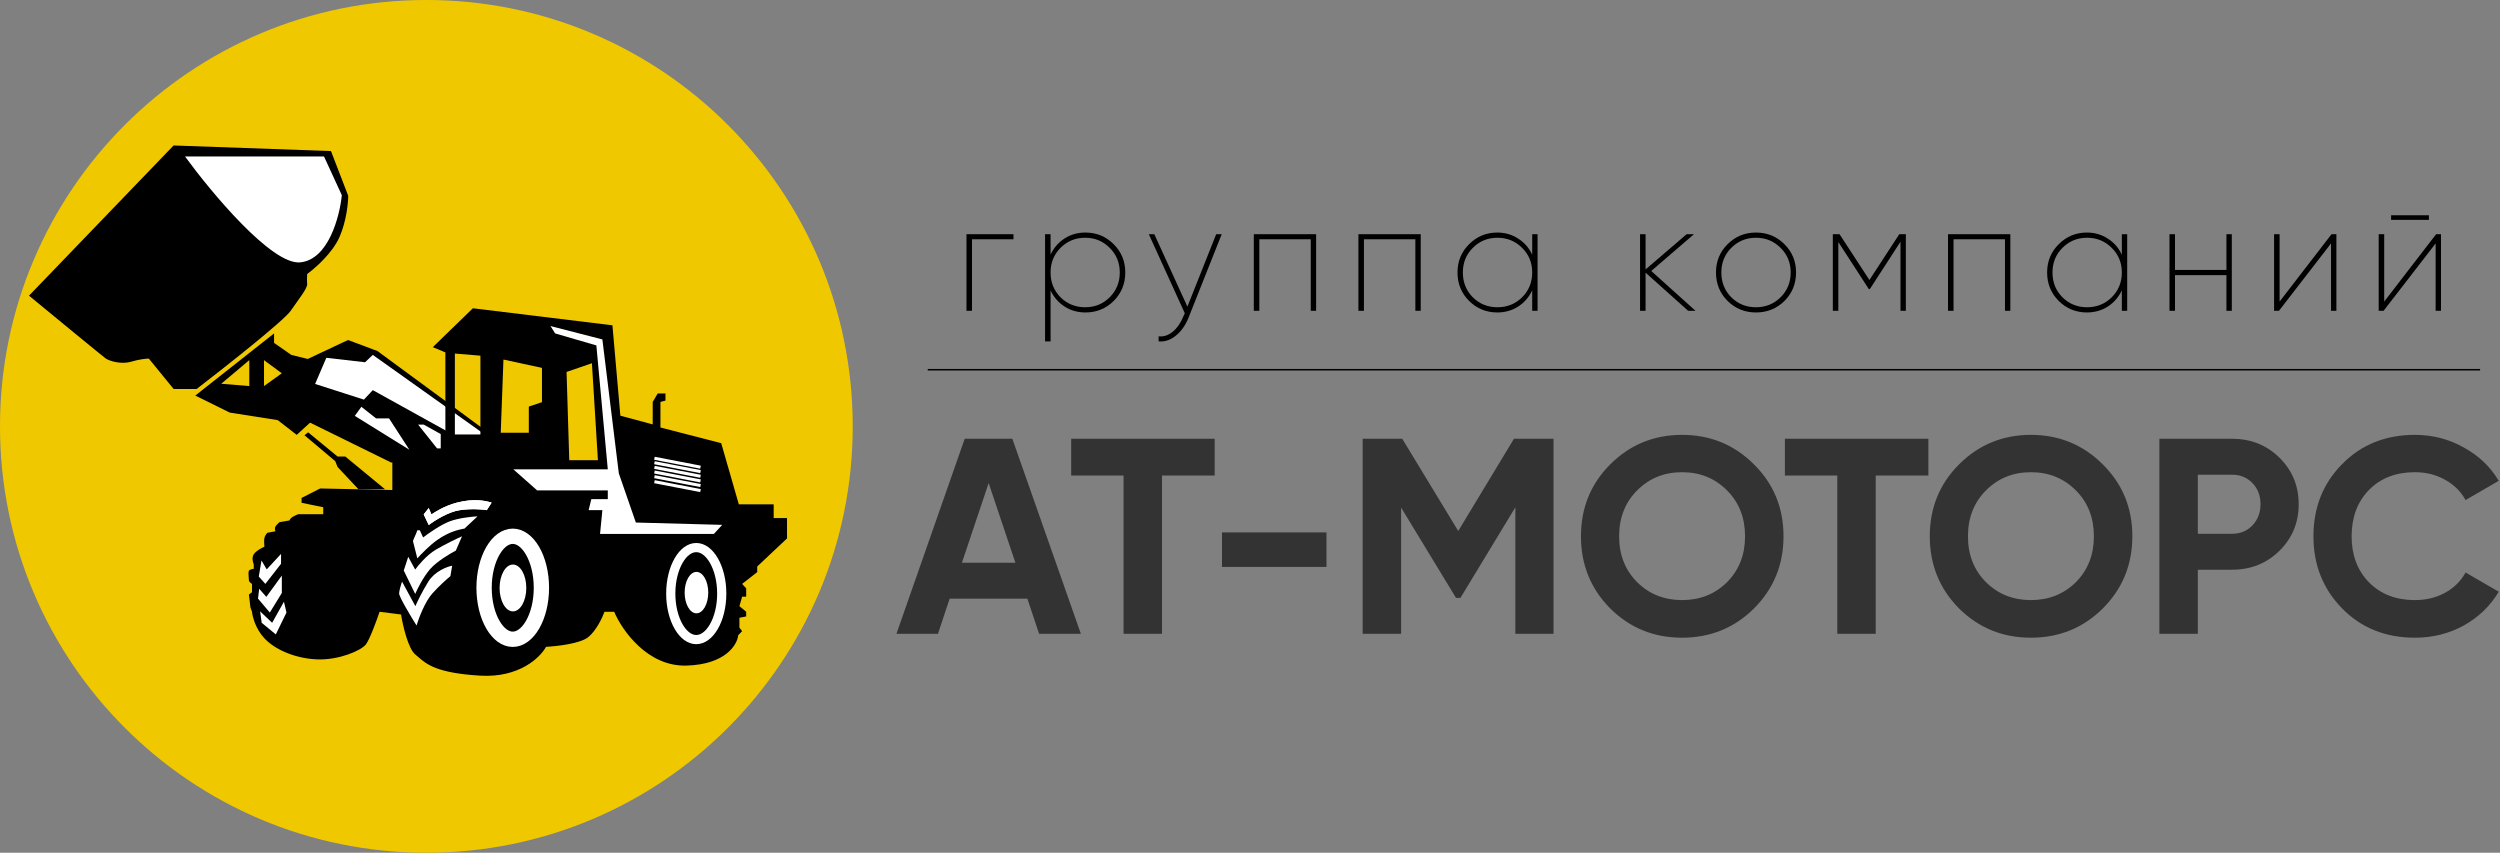
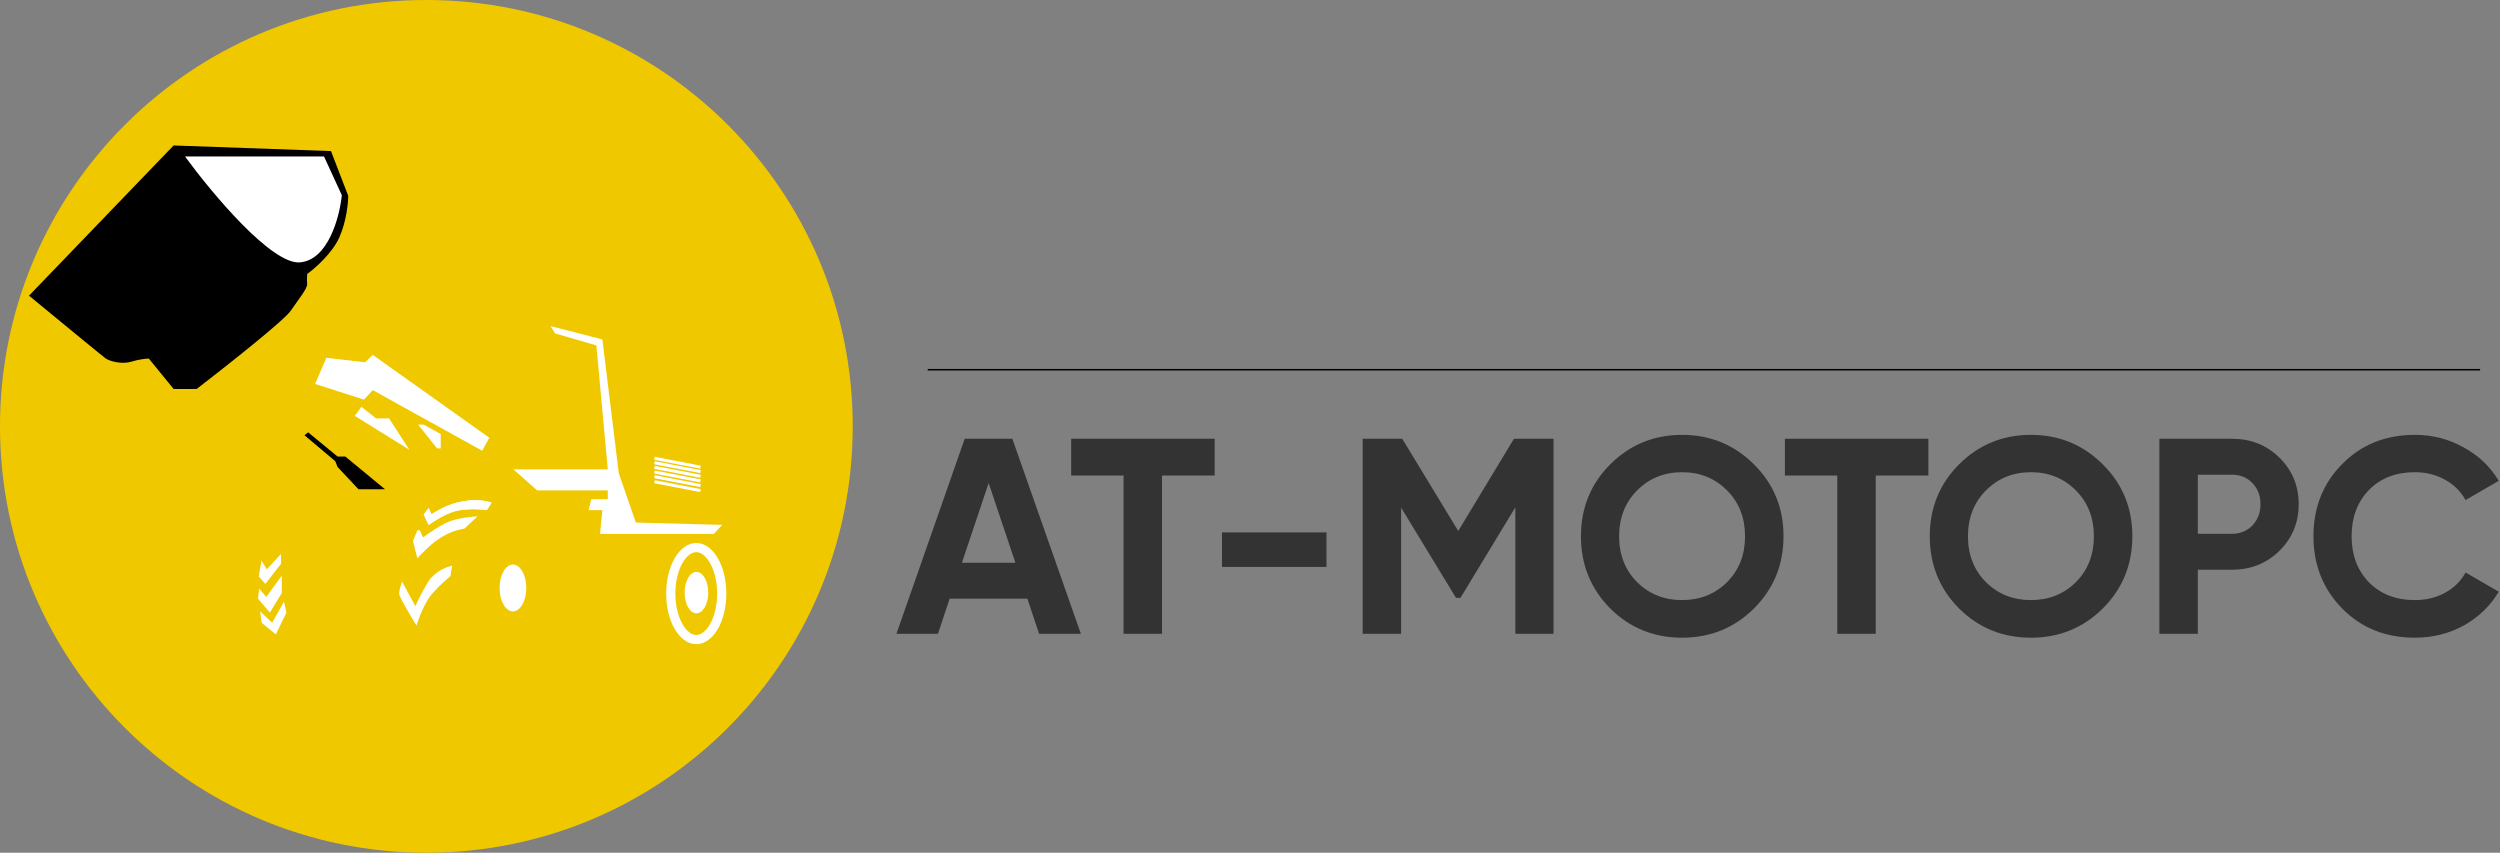
<svg xmlns="http://www.w3.org/2000/svg" width="1633" height="557" fill="none">
  <rect width="100%" height="100%" fill="#808080" stroke="none" />
  <g clip-path="url(#a)">
    <path fill="#F0C800" d="M278.5 557C432.311 557 557 432.311 557 278.5S432.311 0 278.5 0 0 124.689 0 278.5 124.689 557 278.5 557Z" />
    <path fill="#000" d="m18.951 193.132 94.451-98.118 102.797 3.667 11.252 29.208c0 4.636-1.137 16.513-5.688 26.932-4.554 10.418-15.976 20.441-21.117 24.15-.084 1.18-.202 4.122 0 6.448.253 2.908-5.184 9.483-10.747 17.575-4.451 6.474-42.821 36.752-61.45 51.082h-15.047l-16.184-19.85c-1.56 0-6.044.405-11.506 2.023-6.828 2.023-14.541-.632-16.564-2.023-1.618-1.113-34.139-27.86-50.197-41.094Z" />
    <path fill="#fff" d="M211.648 102.221h-90.785c17.323 23.729 56.595 70.782 75.106 69.163 18.512-1.618 25.919-29.924 27.31-43.875l-11.631-25.288Z" />
-     <path fill="#000" fill-rule="evenodd" d="m179.026 217.788-51.462 40.588 22.507 11.126 31.357 4.932 12.391 9.608 8.724-7.966 52.978 26.049 64.107-4.427 1.391-13.656-74.474-54.748-19.22-7.207-26.299 12.39-10.747-2.655-11.253-7.838v-6.196Zm-34.519 32.874 18.334-15.426v16.944l-18.334-1.518Zm27.944-15.426v16.944l11.632-8.346-11.632-8.598Z" clip-rule="evenodd" />
    <path fill="#fff" d="m205.83 250.789 7.333-17.07 25.29 2.908 5.057-4.805 76.118 54.118-4.679 8.471-71.439-39.576-5.816 6.196-31.864-10.242ZM231.752 271.652l4.298-5.943 9.61 7.588h8.471l13.277 20.482-35.656-22.127Z" />
-     <path fill="#fff" d="m285.49 292.893-12.392-15.553h3.667l11.126 6.196v9.357h-2.401Z" />
+     <path fill="#fff" d="m285.49 292.893-12.392-15.553h3.667l11.126 6.196v9.357h-2.401" />
    <path fill="#000" d="m220.499 298.204-19.22-15.805-2.402 1.897 20.104 16.943 1.518 3.793 13.654 14.542h17.322l-25.919-21.37h-5.057Z" />
-     <path fill="#000" fill-rule="evenodd" d="m256.28 320.079-47.163-1.013-12.137 6.196v3.161l14.16 2.909v4.551h-16.31c-.59.211-2.124.835-3.54 1.645-1.416.809-2.023 1.938-2.15 2.401l-6.575 1.14c-.632.547-2.048 1.896-2.655 2.906-.607 1.013-.253 2.446 0 3.036l-5.31 1.011c-.506.547-1.593 1.998-1.897 3.414-.303 1.417-.126 4.384 0 5.69-1.728.717-5.538 2.706-6.954 4.93-1.416 2.227-.59 5.311 0 6.575v2.909c-.843.084-2.655.454-3.161 1.264-.468.749-.244 3.297-.095 4.982.052.592.095 1.077.095 1.341 0 .809 1.348 1.854 2.023 2.274v5.437l-2.023 1.518 1.011 8.471 1.012 2.782c.295 3.205 2.326 11.152 8.092 17.324 7.207 7.712 20.736 13.276 34.645 13.781 13.907.505 28.449-5.691 31.61-9.735 2.528-3.237 7.039-15.595 8.978-21.37l14.035 1.771c1.137 7.122 4.601 22.329 9.356 26.174.638.515 1.26 1.056 1.902 1.616 5.333 4.648 12.014 10.472 40.456 12.165 25.491 1.517 39.28-11.927 42.99-18.84 6.995-.336 22.304-2.074 27.564-6.321 5.26-4.249 9.272-12.813 10.62-16.565h6.321c5.101 12.012 21.672 35.86 47.163 35.151 25.491-.708 33.213-13.529 33.887-19.85l2.528-2.657-1.769-2.275v-6.45l4.425-.883v-3.036l-4.425-3.666 1.769-6.196h2.656v-5.437l-2.656-2.909 9.862-7.712v-3.667l19.472-18.333v-13.278h-8.724v-8.976h-22.759l-11.507-39.956-39.702-10.24v-16.692l3.287-.884v-4.678h-5.057l-3.287 5.562v14.669l-21.117-5.691-5.183-59.048-91.163-11.125-26.173 25.414 8.219 3.414v65.117l-34.646 5.942v18.84Zm57.532-87.751-16.692-1.389v52.851h16.692v-51.462Zm40.208 7.967-25.163-5.437-1.77 47.795h18.333v-17.07l8.6-2.909v-22.379Zm16.057 2.655 16.563-5.69 3.92 63.347h-18.713l-1.77-57.657Z" clip-rule="evenodd" />
-     <path stroke="#fff" stroke-width="10" d="M353.649 383.932c0 9.553-2.256 18.107-5.799 24.2-3.575 6.144-8.213 9.443-12.924 9.443-4.71 0-9.348-3.299-12.921-9.443-3.545-6.093-5.802-14.647-5.802-24.2 0-9.556 2.257-18.107 5.802-24.201 3.573-6.146 8.211-9.443 12.921-9.443 4.711 0 9.349 3.297 12.924 9.443 3.543 6.094 5.799 14.645 5.799 24.201Z" />
    <path stroke="#fff" stroke-width="6" d="M471.442 387.724c0 8.537-2.009 16.179-5.164 21.622-3.18 5.491-7.305 8.43-11.484 8.43-4.181 0-8.306-2.939-11.486-8.43-3.155-5.443-5.163-13.085-5.163-21.622 0-8.537 2.008-16.179 5.163-21.622 3.18-5.491 7.305-8.428 11.486-8.428 4.179 0 8.304 2.937 11.484 8.428 3.155 5.443 5.164 13.085 5.164 21.622Z" />
    <path fill="#fff" d="m393.469 221.707-33.887-8.725 3.035 4.805 26.932 7.839 7.46 80.923h-61.702l15.55 13.781h46.152v5.691h-10.747l-1.771 7.207h8.978l-1.518 15.552h74.346l5.437-5.942-56.392-1.518-11.126-32.116-10.747-87.497Z" />
    <path stroke="#fff" stroke-width="2" d="m427.48 299.343 30.093 5.815M427.48 302.25l30.093 5.817M427.48 305.285l30.093 5.816M427.48 308.319l30.093 5.817M427.48 311.354l30.093 5.816M427.48 314.642l30.093 5.815" />
    <path fill="#fff" d="M335.053 399.357c4.818 0 8.724-6.849 8.724-15.299 0-8.449-3.906-15.299-8.724-15.299-4.819 0-8.725 6.85-8.725 15.299 0 8.45 3.906 15.299 8.725 15.299ZM454.918 400.621c4.26 0 7.713-6.057 7.713-13.529 0-7.472-3.453-13.53-7.713-13.53s-7.713 6.058-7.713 13.53c0 7.472 3.453 13.529 7.713 13.529ZM276.766 336.01l3.287-4.173 1.769 4.173c2.15-1.391 8.292-5.566 16.69-7.712 11.38-2.909 18.504-1.182 22.634 0l-3.162 4.93c-2.655-.463-9.888-1.113-17.574 0-7.687 1.113-16.774 6.955-20.357 9.737l-3.287-6.955Z" />
    <path fill="#fff" d="m276.766 336.01 3.287-4.173 1.769 4.173c2.15-1.391 8.292-5.566 16.69-7.712 11.38-2.909 18.504-1.182 22.634 0l-3.162 4.93c-2.655-.463-9.888-1.113-17.574 0-7.687 1.113-16.774 6.955-20.357 9.737l-3.287-6.955ZM276.384 351.057l-2.15-4.678h-1.643c-.632 2.359-3.086 6.625-2.782 7.333.304.707 1.854 7.754 2.782 10.999 2.486-2.739 7.958-8.448 13.024-12.011 8.091-5.689 14.625-6.828 17.828-7.461l8.47-7.965c-3.623.169-12.339 1.063-18.207 3.287-5.866 2.227-13.993 7.923-17.322 10.496Z" />
-     <path fill="#fff" d="m271.2 372.044-4.551-8.344-2.909 8.976 7.46 15.301c1.349-3.162 5.134-10.773 9.484-15.933 4.35-5.157 13.191-10.409 17.068-12.39l4.046-9.356c-3.203 1.433-11.1 5.183-17.068 8.724-5.969 3.541-11.506 10.158-13.53 13.022Z" />
    <path fill="#fff" d="M282.453 387.597c-4.856 5.361-8.934 16.227-10.367 20.99-3.837-6.112-11.483-18.866-11.38-20.99.101-2.124 1.307-6.027 1.896-7.712l8.725 16.058c1.095-2.571 4.324-9.383 8.47-16.058 4.147-6.677 12.097-9.695 15.553-10.369l-1.137 6.828c-1.897 1.518-6.905 5.892-11.76 11.253ZM174.221 371.92l-3.414-5.818-1.77 10.496 4.299 4.803 10.242-13.149v-6.447l-9.357 10.115ZM173.968 389.874l-4.678-5.311-.759 6.448 7.713 9.105 7.84-12.771v-11.379l-10.116 13.908Z" />
    <path fill="#fff" d="m177.761 406.817-7.839-7.46 1.011 7.46 9.23 7.585 6.955-14.286-1.644-7.082-7.713 13.783Z" />
  </g>
-   <path fill="#000" d="M662.001 153v3.3h-27.1V203h-3.6v-50h30.7ZM709.033 151.9c7.2 0 13.333 2.533 18.4 7.6 5.066 5 7.6 11.167 7.6 18.5s-2.534 13.533-7.6 18.6c-5.067 5-11.2 7.5-18.4 7.5-5.134 0-9.7-1.3-13.7-3.9-4-2.6-7.034-6.1-9.1-10.5V223h-3.6v-70h3.6v13.3c2.066-4.4 5.1-7.9 9.1-10.5 4-2.6 8.566-3.9 13.7-3.9Zm-16.3 42.3c4.4 4.333 9.766 6.5 16.1 6.5 6.333 0 11.666-2.167 16-6.5 4.4-4.4 6.6-9.8 6.6-16.2 0-6.4-2.2-11.767-6.6-16.1-4.334-4.4-9.667-6.6-16-6.6-6.334 0-11.7 2.2-16.1 6.6-4.334 4.333-6.5 9.7-6.5 16.1 0 6.4 2.166 11.8 6.5 16.2ZM794.412 153h3.6l-21.7 54.6c-2 4.933-4.734 8.8-8.2 11.6-3.467 2.867-7.234 4.133-11.3 3.8v-3.3c3.333.333 6.4-.667 9.2-3 2.866-2.333 5.166-5.633 6.9-9.9l1-2.2-23.5-51.6h3.6l21.6 47.3 18.8-47.3ZM859.688 153v50h-3.5v-46.7h-33.6V203h-3.6v-50h40.7ZM928.013 153v50h-3.5v-46.7h-33.6V203h-3.601v-50h40.701ZM1000.84 153h3.5v50h-3.5v-13.4c-2.003 4.4-5.037 7.933-9.103 10.6-4.067 2.6-8.634 3.9-13.7 3.9-7.2 0-13.334-2.5-18.4-7.5-5.067-5.067-7.6-11.267-7.6-18.6 0-7.333 2.533-13.5 7.6-18.5 5.066-5.067 11.2-7.6 18.4-7.6 5.066 0 9.633 1.333 13.7 4 4.066 2.6 7.1 6.1 9.103 10.5V153Zm-38.803 41.2c4.4 4.333 9.766 6.5 16.1 6.5 6.333 0 11.7-2.167 16.1-6.5 4.4-4.4 6.603-9.8 6.603-16.2 0-6.4-2.203-11.767-6.603-16.1-4.4-4.4-9.767-6.6-16.1-6.6-6.334 0-11.7 2.2-16.1 6.6-4.334 4.333-6.5 9.7-6.5 16.1 0 6.4 2.166 11.8 6.5 16.2ZM1107.49 203h-4.8l-27.8-24.9V203h-3.6v-50h3.6v23l26.8-23h4.8l-27.9 24 28.9 26ZM1146.98 204.1c-7.27 0-13.44-2.5-18.5-7.5-5.07-5.067-7.6-11.267-7.6-18.6 0-7.333 2.53-13.5 7.6-18.5 5.06-5.067 11.23-7.6 18.5-7.6 7.33 0 13.53 2.533 18.6 7.6 5.06 5 7.6 11.167 7.6 18.5s-2.54 13.533-7.6 18.6c-5.07 5-11.27 7.5-18.6 7.5Zm-16.1-9.9c4.4 4.333 9.76 6.5 16.1 6.5 6.33 0 11.7-2.167 16.1-6.5 4.4-4.4 6.6-9.8 6.6-16.2 0-6.4-2.2-11.767-6.6-16.1-4.4-4.4-9.77-6.6-16.1-6.6-6.34 0-11.7 2.2-16.1 6.6-4.34 4.333-6.5 9.7-6.5 16.1 0 6.4 2.16 11.8 6.5 16.2ZM1244.9 153v50h-3.5v-45.1l-20 30.9h-.7l-19.9-30.7V203h-3.6v-50h4.4l19.5 29.9 19.5-29.9h4.3ZM1313.15 153v50h-3.5v-46.7h-33.6V203h-3.6v-50h40.7ZM1385.98 153h3.5v50h-3.5v-13.4c-2 4.4-5.04 7.933-9.1 10.6-4.07 2.6-8.64 3.9-13.7 3.9-7.2 0-13.34-2.5-18.4-7.5-5.07-5.067-7.6-11.267-7.6-18.6 0-7.333 2.53-13.5 7.6-18.5 5.06-5.067 11.2-7.6 18.4-7.6 5.06 0 9.63 1.333 13.7 4 4.06 2.6 7.1 6.1 9.1 10.5V153Zm-38.8 41.2c4.4 4.333 9.76 6.5 16.1 6.5 6.33 0 11.7-2.167 16.1-6.5 4.4-4.4 6.6-9.8 6.6-16.2 0-6.4-2.2-11.767-6.6-16.1-4.4-4.4-9.77-6.6-16.1-6.6-6.34 0-11.7 2.2-16.1 6.6-4.34 4.333-6.5 9.7-6.5 16.1 0 6.4 2.16 11.8 6.5 16.2ZM1454.31 153h3.5v50h-3.5v-23.3h-33.6V203h-3.6v-50h3.6v23.3h33.6V153ZM1522.93 153h3.2v50h-3.5v-44l-34 44h-3.2v-50h3.6v44l33.9-44ZM1561.86 143.6v-3h24.7v3h-24.7Zm29.4 9.4h3.2v50h-3.5v-44l-34 44h-3.2v-50h3.6v44l33.9-44Z" />
  <path fill="#333" d="m678.731 414-7.644-22.932h-50.778L612.665 414h-27.118l44.59-127.4h31.122L706.031 414h-27.3Zm-50.414-46.41h34.944l-17.472-52.052-17.472 52.052ZM793.425 286.6v24.024h-34.398V414h-25.116V310.624h-34.216V286.6h93.73ZM798.204 370.32v-22.568h68.25v22.568h-68.25ZM1014.76 286.6V414h-24.931v-82.628l-35.854 59.15h-2.912l-35.854-58.968V414h-25.116V286.6h25.844l36.582 60.242 36.4-60.242h25.841ZM1145.7 397.438c-12.86 12.74-28.51 19.11-46.96 19.11-18.44 0-34.09-6.37-46.95-19.11-12.74-12.862-19.11-28.574-19.11-47.138 0-18.564 6.37-34.216 19.11-46.956 12.86-12.862 28.51-19.292 46.95-19.292 18.45 0 34.1 6.43 46.96 19.292 12.86 12.74 19.29 28.392 19.29 46.956 0 18.564-6.43 34.276-19.29 47.138Zm-76.26-17.108c7.89 7.765 17.65 11.648 29.3 11.648 11.65 0 21.42-3.883 29.3-11.648 7.89-7.887 11.83-17.897 11.83-30.03 0-12.134-3.94-22.144-11.83-30.03-7.88-7.887-17.65-11.83-29.3-11.83-11.65 0-21.41 3.943-29.3 11.83-7.89 7.886-11.83 17.896-11.83 30.03 0 12.133 3.94 22.143 11.83 30.03ZM1259.62 286.6v24.024h-34.4V414h-25.11V310.624h-34.22V286.6h93.73ZM1373.55 397.438c-12.86 12.74-28.51 19.11-46.95 19.11s-34.1-6.37-46.96-19.11c-12.74-12.862-19.11-28.574-19.11-47.138 0-18.564 6.37-34.216 19.11-46.956 12.86-12.862 28.52-19.292 46.96-19.292s34.09 6.43 46.95 19.292c12.87 12.74 19.3 28.392 19.3 46.956 0 18.564-6.43 34.276-19.3 47.138Zm-76.25-17.108c7.88 7.765 17.65 11.648 29.3 11.648 11.65 0 21.41-3.883 29.3-11.648 7.89-7.887 11.83-17.897 11.83-30.03 0-12.134-3.94-22.144-11.83-30.03-7.89-7.887-17.65-11.83-29.3-11.83-11.65 0-21.42 3.943-29.3 11.83-7.89 7.886-11.83 17.896-11.83 30.03 0 12.133 3.94 22.143 11.83 30.03ZM1458 286.6c12.26 0 22.57 4.125 30.94 12.376 8.37 8.25 12.56 18.382 12.56 30.394 0 12.012-4.19 22.143-12.56 30.394-8.37 8.25-18.68 12.376-30.94 12.376h-22.39V414h-25.11V286.6h47.5Zm0 62.062c5.34 0 9.77-1.82 13.29-5.46 3.52-3.762 5.27-8.372 5.27-13.832 0-5.582-1.75-10.192-5.27-13.832-3.52-3.64-7.95-5.46-13.29-5.46h-22.39v38.584H1458ZM1577.39 416.548c-19.17 0-35.01-6.37-47.51-19.11-12.49-12.74-18.74-28.453-18.74-47.138 0-18.807 6.25-34.52 18.74-47.138 12.5-12.74 28.34-19.11 47.51-19.11 11.52 0 22.14 2.73 31.85 8.19 9.82 5.338 17.47 12.618 22.93 21.84l-21.66 12.558c-3.15-5.703-7.64-10.132-13.47-13.286-5.82-3.276-12.37-4.914-19.65-4.914-12.38 0-22.39 3.882-30.03 11.648-7.53 7.765-11.29 17.836-11.29 30.212 0 12.254 3.76 22.264 11.29 30.03 7.64 7.765 17.65 11.648 30.03 11.648 7.28 0 13.83-1.578 19.65-4.732 5.95-3.276 10.44-7.705 13.47-13.286l21.66 12.558c-5.46 9.221-13.05 16.562-22.75 22.022-9.71 5.338-20.39 8.008-32.03 8.008Z" />
  <path stroke="#000" d="M606 241.5h1014" />
  <defs>
    <clipPath id="a">
      <path fill="#fff" d="M0 0h557v557H0z" />
    </clipPath>
  </defs>
</svg>